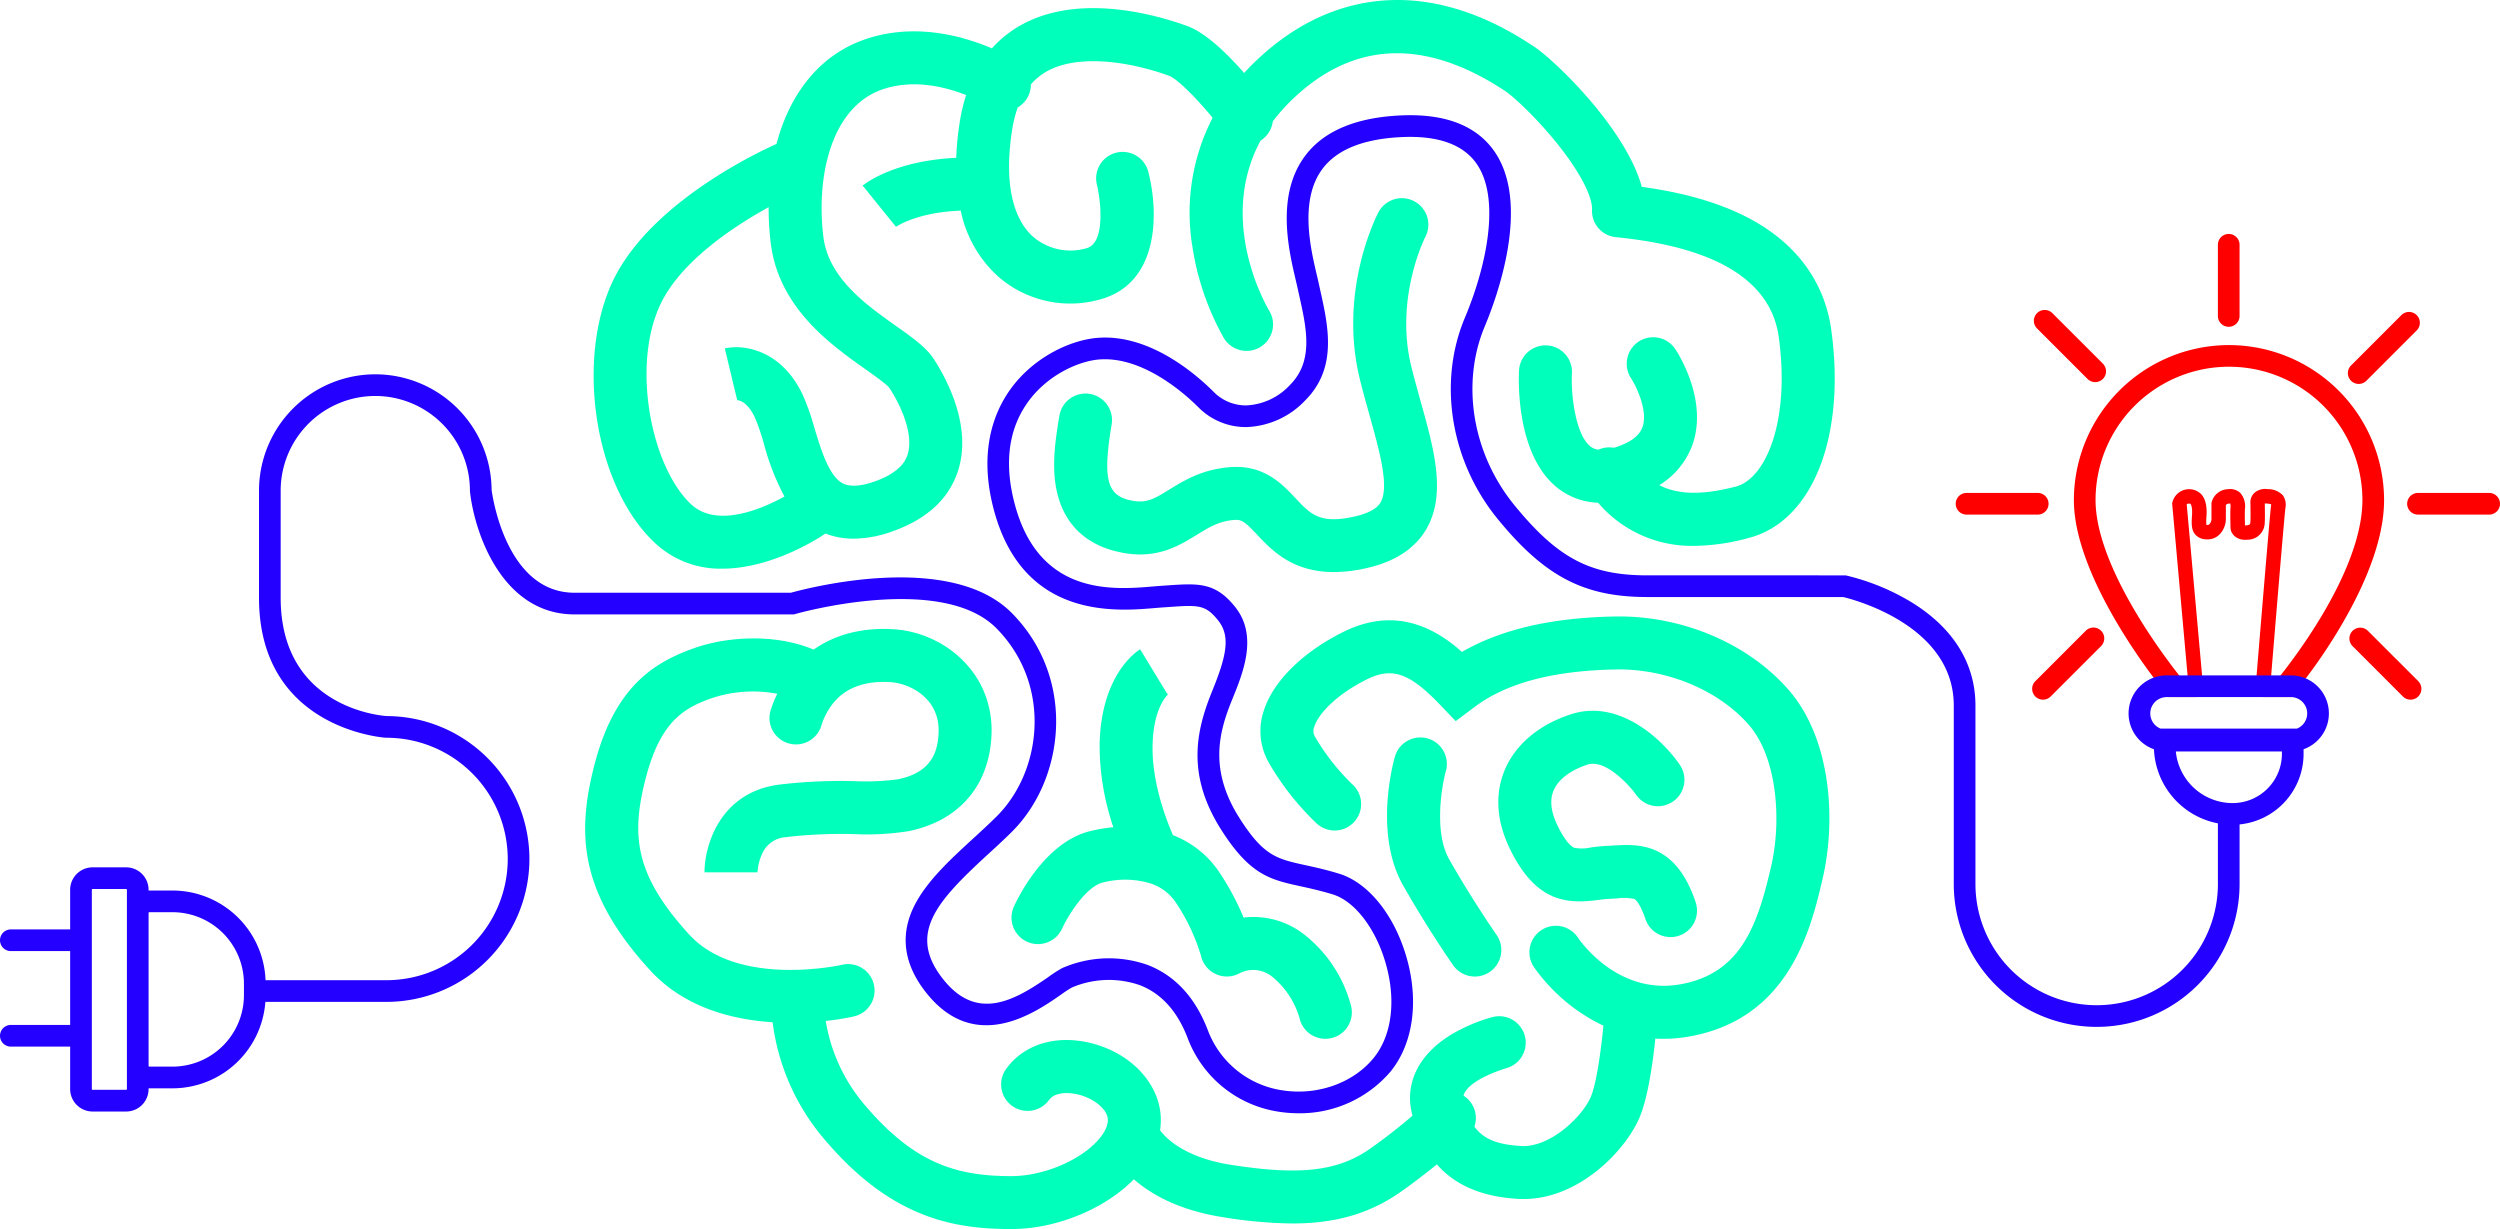
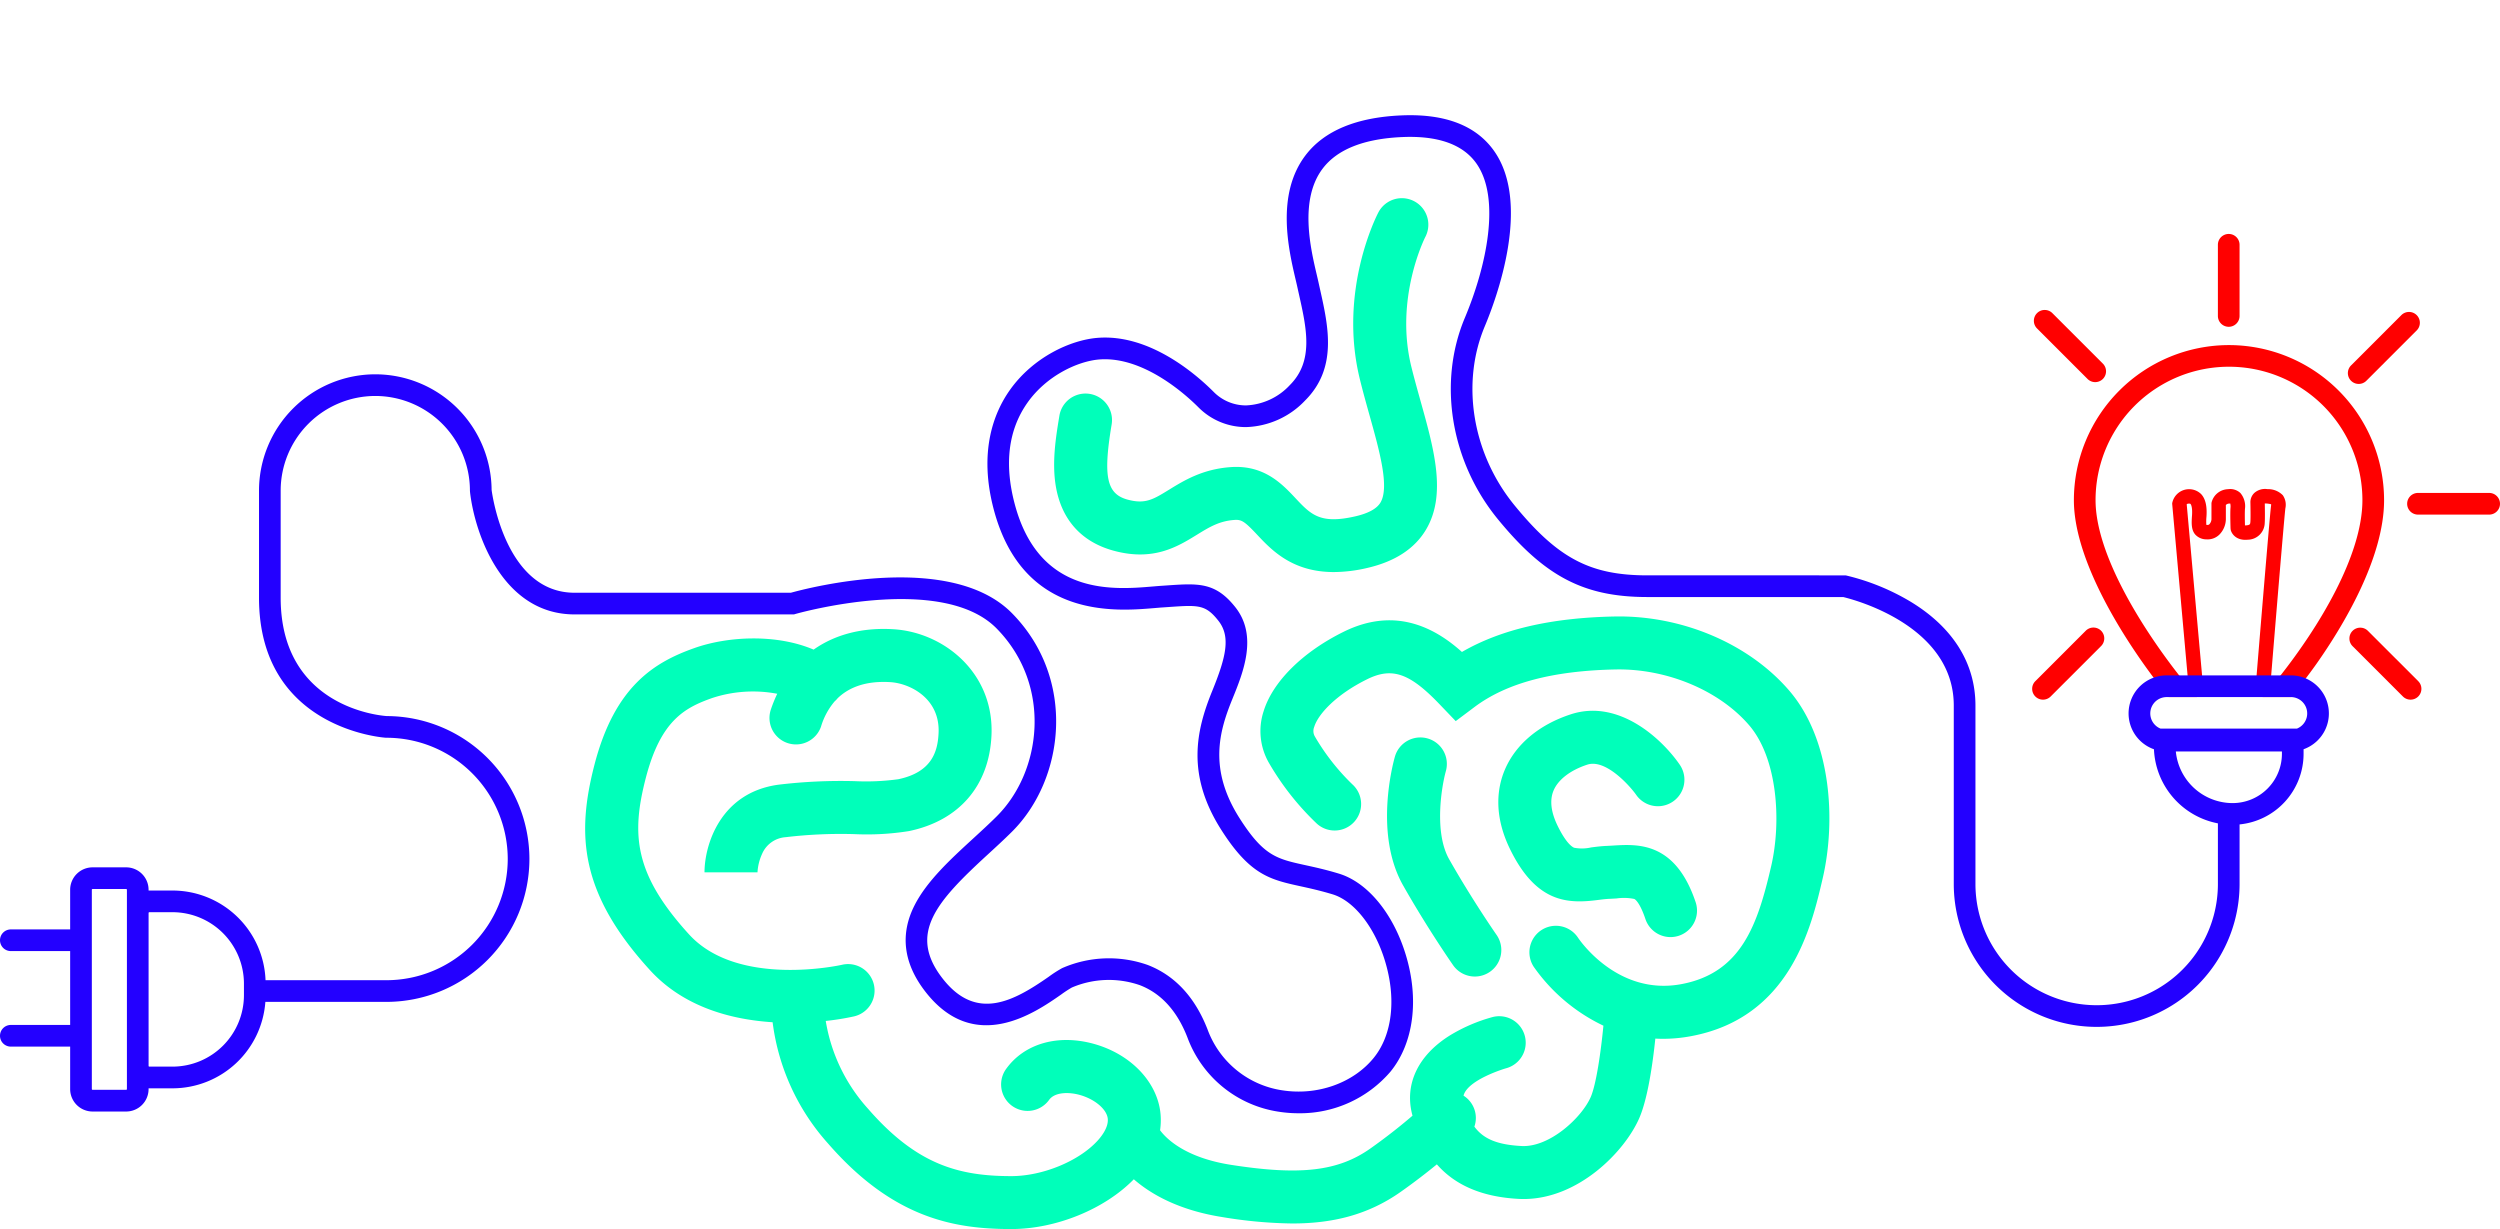
<svg xmlns="http://www.w3.org/2000/svg" width="523.372" height="257.309" viewBox="0 0 523.372 257.309">
  <defs>
    <style>.a{fill:red;}.b{fill:#00ffba;}.c{fill:#2300ff;}</style>
  </defs>
  <g transform="translate(-734 -1224.891)">
    <g transform="translate(1143.43 1273.872)">
      <path class="a" d="M694.06,1763.98a32.5,32.5,0,0,0-32.47,32.465c0,11.706,8.908,26.169,14.216,33.745.807,1.154,1.638,2.3,2.475,3.418,1.044,1.391,2.1,2.753,3.166,4.058h5.9c-1.18-1.361-2.435-2.889-3.72-4.537-8.081-10.329-17.5-25.538-17.5-36.685a27.933,27.933,0,0,1,55.866,0c0,11.62-9.16,26.552-17.135,36.685-1.3,1.654-2.566,3.176-3.756,4.537h5.959c1.114-1.361,2.153-2.7,3.07-3.9.943-1.245,1.754-2.359,2.369-3.236,5.238-7.461,14.029-21.813,14.029-34.083A32.506,32.506,0,0,0,694.06,1763.98Z" transform="translate(-636.855 -1740.717)" />
      <path class="a" d="M723.664,1737.267a2.268,2.268,0,0,0,2.268-2.268v-14.9a2.268,2.268,0,1,0-4.537,0V1735A2.269,2.269,0,0,0,723.664,1737.267Z" transform="translate(-666.512 -1717.834)" />
-       <path class="a" d="M631.958,1827.645a2.268,2.268,0,0,0-2.268-2.268h-14.9a2.268,2.268,0,1,0,0,4.537h14.9A2.268,2.268,0,0,0,631.958,1827.645Z" transform="translate(-612.524 -1771.163)" />
      <path class="a" d="M817.163,1825.377h-14.9a2.268,2.268,0,1,0,0,4.537h14.9a2.268,2.268,0,1,0,0-4.537Z" transform="translate(-705.49 -1771.163)" />
      <path class="a" d="M777.65,1765.288a2.259,2.259,0,0,0,1.6-.664l10.533-10.534a2.268,2.268,0,0,0-3.208-3.208l-10.533,10.534a2.268,2.268,0,0,0,1.6,3.872Z" transform="translate(-693.283 -1733.892)" />
      <path class="a" d="M655.464,1882l-10.533,10.534a2.268,2.268,0,0,0,3.208,3.208l10.534-10.534a2.269,2.269,0,1,0-3.209-3.208Z" transform="translate(-628.265 -1798.914)" />
      <path class="a" d="M656.173,1763.8a2.269,2.269,0,1,0,3.208-3.208l-10.534-10.533a2.268,2.268,0,0,0-3.208,3.208Z" transform="translate(-628.616 -1733.485)" />
      <path class="a" d="M779.885,1882a2.268,2.268,0,0,0-3.208,3.208l10.534,10.533a2.268,2.268,0,0,0,3.208-3.208Z" transform="translate(-693.596 -1798.914)" />
      <path class="a" d="M723.028,1864.087c.035-.413.071-.852.111-1.316.857-10.435,2.788-33.68,2.974-34.985a3.487,3.487,0,0,0-.539-2.732,4.3,4.3,0,0,0-3.186-1.275,3.412,3.412,0,0,0-2.737.761,2.674,2.674,0,0,0-.862,1.931c.02.907.065,3.418,0,4.154-.04.469-.055.66-.837.736a2,2,0,0,1-.3.005c-.025-1.008-.055-2.677,0-3.448a4.266,4.266,0,0,0-.953-3.322,3.133,3.133,0,0,0-2.586-.807,3.662,3.662,0,0,0-3.443,2.753l-.03.146v3.378a1.663,1.663,0,0,1-.433,1.054.527.527,0,0,1-.424.156c-.091-.005-.161-.015-.217-.02a10.5,10.5,0,0,1,.025-1.7c.156-2.213-.207-3.761-1.109-4.734a3.6,3.6,0,0,0-6.054,1.86l-.015.146,3.226,35.943.121,1.326a1.516,1.516,0,0,0,1.507,1.376,1.208,1.208,0,0,0,.136-.005,1.514,1.514,0,0,0,1.371-1.643l-.1-1.054-3.216-35.807c.045-.076.166-.156.5-.156.227,0,.277.055.3.076.045.05.444.539.307,2.455-.121,1.664-.146,3.015.711,3.977a3.164,3.164,0,0,0,2.349.978,3.51,3.51,0,0,0,2.662-.988,4.7,4.7,0,0,0,1.366-3.241V1827.1a.979.979,0,0,1,.716-.3,1,1,0,0,1,.207-.005,2.72,2.72,0,0,1,.045.917c-.086,1.286.01,4.184.015,4.305l.03.267c.176.822,1.154,2.319,3.559,2.082a3.59,3.59,0,0,0,3.564-3.494c.071-.862.03-3.186.015-4.094a2.041,2.041,0,0,1,.3.005,5.637,5.637,0,0,1,1.028.161,2.49,2.49,0,0,1-.03.413c-.227,1.583-2.526,29.455-3.015,35.409-.05.57-.081.938-.091,1.064a1.513,1.513,0,0,0,3.015.252Z" transform="translate(-657.102 -1770.359)" />
    </g>
    <g transform="translate(856.508 1224.891)">
-       <path class="b" d="M59.718,1734.351a19.986,19.986,0,0,0,14.074,5.37c10.741,0,20.862-6.839,21.471-7.257.047-.033.09-.071.136-.1a16.148,16.148,0,0,0,5.911,1.076,24.518,24.518,0,0,0,8.2-1.557c7.068-2.517,11.633-6.692,13.569-12.408,3.2-9.461-2.4-19.649-4.956-23.59-1.616-2.49-4.4-4.46-7.922-6.955-6.321-4.476-14.186-10.045-15.239-18.726-1.559-12.861,1.759-27.411,12.686-30.923,6.365-2.047,12.887-.415,17.2,1.286a37.849,37.849,0,0,0-1.331,5.675,62.758,62.758,0,0,0-.734,7.471c-12.713.579-18.862,5.223-19.587,5.809l6.968,8.628-.088.069c.047-.034,4.313-3.11,13.651-3.447a25.5,25.5,0,0,0,8.017,13.955,23.009,23.009,0,0,0,21.692,4.474c12.04-3.726,11.666-18.465,9.547-26.586a5.545,5.545,0,1,0-10.731,2.8c.5,1.91,2.137,11.883-2.1,13.193a12.02,12.02,0,0,1-11.159-2.269c-4.559-3.943-6.166-11.891-4.524-22.381a25.461,25.461,0,0,1,1.2-4.81,5.519,5.519,0,0,0,2.742-4.816,12.3,12.3,0,0,1,3.077-2.57c6.664-3.936,17.732-2.176,25.869.783,1.6.582,5.444,4.35,9.1,8.782a43.3,43.3,0,0,0-4.233,26.969,55.986,55.986,0,0,0,6.6,19.17,5.545,5.545,0,0,0,9.478-5.759c-.524-.872-10.959-18.669-1.8-35.614.117-.074.234-.147.347-.231a5.522,5.522,0,0,0,2.2-3.757,37.082,37.082,0,0,1,3.954-4.48c12.625-12.226,27.419-13.024,43.971-2.369.238.153.45.289.634.405,1.434.906,6.279,5.212,10.978,11.063,5.546,6.906,7.409,11.663,7.3,13.813a5.546,5.546,0,0,0,5,5.789c21,2.065,32.474,9.113,34.1,20.948,2.4,17.483-2.687,29.623-9,31.258-6.927,1.8-12.017,1.758-16.023-.3a16.453,16.453,0,0,0,6.941-8.439c3.278-9.255-2.868-18.95-3.579-20.025a5.545,5.545,0,0,0-9.262,6.1c1.012,1.559,3.621,6.788,2.38,10.241-.653,1.818-2.577,3.24-5.716,4.23-.091.029-.175.051-.263.076a5.531,5.531,0,0,0-3.231.391,3.15,3.15,0,0,1-1.662-.663c-3.064-2.369-4.133-10.544-3.892-15.324a5.545,5.545,0,0,0-11.074-.6c-.1,1.8-.7,17.8,8.16,24.677a14.467,14.467,0,0,0,8.389,3.021,25.732,25.732,0,0,0,20.229,9.027,44.567,44.567,0,0,0,11.386-1.679c6.791-1.761,12.191-7.415,15.205-15.92,2.728-7.7,3.417-17.238,2-27.584s-7.639-18.574-17.976-23.784c-5.9-2.972-13.026-5.008-21.694-6.186-3.4-12.385-18.57-26.853-22.776-29.51-.16-.1-.344-.22-.553-.354-3.018-1.943-11.035-7.1-21.4-8.743-13.164-2.083-25.714,2.228-36.291,12.47q-1.163,1.126-2.225,2.3c-3.478-3.973-8.011-8.415-11.913-9.834-6.54-2.378-23.07-7.131-35.3.089a23.418,23.418,0,0,0-5.6,4.591c-5.938-2.55-15.8-5.358-26-2.079-7.961,2.559-14.02,8.537-17.52,17.289a41.123,41.123,0,0,0-1.569,4.8c-2.3,1.008-24.523,11.079-33.3,26.833C42.722,1694.047,46.612,1722.139,59.718,1734.351Zm1.833-51.318c4.713-8.461,15.2-15.266,21.956-18.993a60.858,60.858,0,0,0,.44,7.493c1.643,13.559,12.594,21.313,19.84,26.443,1.893,1.341,4.487,3.177,5.027,3.942,2.7,4.158,5.1,10.018,3.755,14-.3.871-1.194,3.526-6.785,5.517-2.956,1.053-5.215,1.2-6.714.444-2.915-1.473-4.6-7.063-5.954-11.554a49.688,49.688,0,0,0-2.555-7.188c-4.61-9.506-12.631-10.384-16.229-9.522l2.588,10.785a1.314,1.314,0,0,1-.269.054c.354-.042,2.194-.057,3.931,3.522a43.045,43.045,0,0,1,1.916,5.55,51.628,51.628,0,0,0,4.331,11.087c-4.3,2.378-14.016,6.784-19.55,1.628C58.715,1718.257,54.4,1695.873,61.551,1683.033Z" transform="translate(-45.105 -1620.671)" />
      <path class="b" d="M296.665,1781.249a31.16,31.16,0,0,0,6.99-.859c5.8-1.334,9.939-4.035,12.31-8.029,4.342-7.312,1.689-16.792-1.12-26.828-.664-2.374-1.351-4.828-1.955-7.281-3.526-14.31,2.811-26.926,2.929-27.157a5.545,5.545,0,0,0-9.826-5.142c-.347.66-8.446,16.387-3.872,34.953.646,2.62,1.356,5.16,2.044,7.616,2.056,7.348,4.183,14.946,2.264,18.177-.764,1.286-2.534,2.256-5.261,2.884-7.371,1.7-9.312-.373-12.532-3.8-2.771-2.952-6.566-6.994-13.535-6.506-5.913.412-9.805,2.808-12.934,4.733-3.329,2.049-5,3.076-8.694,2.069-4.33-1.181-5.122-4.764-3.388-15.334l.07-.425a5.545,5.545,0,1,0-10.945-1.789l-.069.418c-.644,3.927-1.526,9.307-.68,14.326,1.181,7,5.363,11.667,12.094,13.5,8.331,2.273,13.374-.83,17.425-3.323,2.625-1.616,4.7-2.892,7.893-3.115,1.471-.1,2.131.322,4.678,3.033C283.616,1776.636,287.947,1781.25,296.665,1781.249Z" transform="translate(-139.937 -1661.489)" />
      <path class="b" d="M258.848,1876.679c-13.272.266-23.78,2.7-31.939,7.427-5.086-4.561-13.517-9.772-24.735-4.242-8.613,4.245-14.89,10.478-16.789,16.671a13.323,13.323,0,0,0,1.095,10.748,56.828,56.828,0,0,0,10.059,12.768,5.545,5.545,0,0,0,7.441-8.224,46.309,46.309,0,0,1-7.863-10.032,2.283,2.283,0,0,1-.13-2.008c.811-2.645,4.555-6.755,11.09-9.976,5.208-2.566,8.885-1.3,15.132,5.224l3.4,3.547,3.931-2.948c6.708-5.03,16.367-7.6,29.529-7.866,10.706-.207,21.666,4.362,27.948,11.657,5.944,6.9,6.825,20.1,4.623,29.569-2.819,12.119-6.184,22.341-18.884,24.667-13.231,2.42-21.16-9.16-21.533-9.719a5.545,5.545,0,0,0-9.283,6.069,37.415,37.415,0,0,0,14.587,12.331c-.531,5.531-1.512,12.31-2.654,14.936-1.867,4.295-8.605,10.578-14.5,10.257-4.913-.265-7.91-1.4-9.858-4.055a5.519,5.519,0,0,0-2.274-6.488c.853-3.342,8.7-5.674,8.847-5.715a5.545,5.545,0,0,0-2.745-10.745,34.708,34.708,0,0,0-8.9,3.816c-6.654,4.13-9.56,10.139-7.974,16.486.03.119.063.233.094.351-2.166,1.859-5.171,4.292-8.827,6.873-6.744,4.76-14.654,5.687-29.177,3.417-9.794-1.53-13.683-5.657-14.844-7.241a14.511,14.511,0,0,0,.111-3.24c-.528-6.694-6.13-12.656-13.938-14.835-7.521-2.1-14.575-.09-18.408,5.244a5.545,5.545,0,0,0,9.006,6.473c1.169-1.627,4.066-1.691,6.421-1.034,3.187.889,5.708,3.05,5.863,5.026.142,1.793-1.317,3.662-2.2,4.617-3.936,4.26-11.5,7.351-17.984,7.351-10.954,0-19.794-2.359-30.006-14.1a36.035,36.035,0,0,1-8.856-18.385,53.671,53.671,0,0,0,5.941-.958,5.545,5.545,0,0,0-2.529-10.8c-.216.051-21.776,4.876-32.009-6.342C53.573,1930.586,53,1922.3,56.038,1910.535c3.115-12.067,8.129-14.738,13.881-16.779a27.319,27.319,0,0,1,13.65-.9,29.554,29.554,0,0,0-1.361,3.376,5.546,5.546,0,0,0,10.522,3.507,14.7,14.7,0,0,1,2.843-5.276,5.527,5.527,0,0,0,.642-.671c2.137-2.059,5.538-3.71,11.041-3.369,4.09.255,10.445,3.384,10.089,10.689-.181,3.706-1.3,8.149-8.448,9.638a49.646,49.646,0,0,1-9.1.4,109.24,109.24,0,0,0-15.986.744c-12.236,1.668-15.469,12.732-15.469,18.35H79.431v.054a10.873,10.873,0,0,1,.973-3.94,5.789,5.789,0,0,1,4.9-3.475,98.537,98.537,0,0,1,14.405-.642,55.825,55.825,0,0,0,11.445-.637c10.459-2.178,16.751-9.452,17.263-19.954.64-13.117-9.907-21.638-20.474-22.3-6.564-.409-12.264,1.09-16.757,4.265-7.735-3.3-17.878-2.84-24.981-.319-8.345,2.961-16.654,7.973-20.91,24.458-3.753,14.538-3.116,26.8,11.633,42.962,7.111,7.795,17.122,10.36,25.673,10.907a46.817,46.817,0,0,0,11.6,25.379c13.692,15.745,26.535,17.916,38.375,17.916,9.349,0,19.544-4.169,25.642-10.421,3.558,3.1,9.383,6.485,18.617,7.929a95.052,95.052,0,0,0,14.547,1.324c8.353,0,15.8-1.741,22.738-6.639,2.915-2.058,5.451-4.027,7.54-5.738,3.894,4.437,9.56,6.823,17.1,7.23.358.019.713.028,1.068.028,11.482,0,21.17-9.953,24.207-16.938,1.782-4.1,2.819-11.429,3.363-16.646q.8.043,1.616.044a31.787,31.787,0,0,0,5.731-.53c20.889-3.825,25.312-22.845,27.688-33.064,2.841-12.213,1.771-29.108-7.021-39.318C286.941,1882.34,272.921,1876.394,258.848,1876.679Z" transform="translate(-43.363 -1747.617)" />
      <path class="b" d="M384.842,1927.123a5.544,5.544,0,0,0-6.844,3.828c-.462,1.633-4.336,16.27,1.727,26.951,5.163,9.1,10.253,16.389,10.467,16.7a5.545,5.545,0,0,0,9.086-6.359c-.049-.071-5.015-7.188-9.908-15.81-3.208-5.651-1.592-15.241-.7-18.467A5.545,5.545,0,0,0,384.842,1927.123Z" transform="translate(-208.489 -1772.531)" />
      <path class="b" d="M441.2,1927.12c3.926-1.279,9.06,4.654,10.221,6.313a5.545,5.545,0,0,0,9.122-6.307c-3.755-5.452-12.78-13.809-22.778-10.551-6.67,2.173-11.585,6.3-13.839,11.628-1.488,3.515-2.5,9.254,1.107,16.633,5.511,11.265,12.1,11.424,18.37,10.62.837-.107,1.627-.208,2.355-.24.536-.023,1.061-.054,1.575-.085a10.645,10.645,0,0,1,3.713.112c.182.093,1.148.73,2.316,4.2a5.545,5.545,0,0,0,10.513-3.534c-4.246-12.632-12.045-12.162-17.206-11.854-.453.027-.916.055-1.389.076-1.2.051-2.306.194-3.285.32a8.624,8.624,0,0,1-3.564.065c-.456-.192-1.7-1.022-3.435-4.559-1.424-2.911-1.712-5.413-.855-7.436C435.106,1930.237,437.68,1928.266,441.2,1927.12Z" transform="translate(-231.404 -1767.043)" />
-       <path class="b" d="M220.9,1944.211a5.545,5.545,0,0,0,10.115,4.55c1.247-2.744,4.953-8.7,8.451-9.6a18.6,18.6,0,0,1,9.05-.107c.17.055.343.1.518.138a10.143,10.143,0,0,1,5.691,4.009,41.1,41.1,0,0,1,5.379,11.361,5.545,5.545,0,0,0,8.186,3.5,6.289,6.289,0,0,1,6.525.667,17.281,17.281,0,0,1,5.893,8.815,5.545,5.545,0,1,0,10.814-2.46,27.948,27.948,0,0,0-10.186-15.326A17.211,17.211,0,0,0,269,1946.479a56.057,56.057,0,0,0-5.031-9.412,20.549,20.549,0,0,0-9.76-7.839c-1.535-3.523-4.42-11.192-4.265-18.777.168-8.243,3.258-10.707,3.39-10.808a1.447,1.447,0,0,1-.229.15l-5.766-9.474c-.837.51-8.186,5.4-8.483,19.906a53.7,53.7,0,0,0,2.873,17.349,30.994,30.994,0,0,0-5.013.846C227.123,1930.88,221.509,1942.853,220.9,1944.211Z" transform="translate(-131.161 -1754.386)" />
    </g>
    <path class="c" d="M283.052,1786.426a7.9,7.9,0,0,0-3.11-.635H253.92a7.838,7.838,0,0,0-2.717.479,7.959,7.959,0,0,0,.071,14.987,16.518,16.518,0,0,0,13.387,15.511v12.691a25.378,25.378,0,1,1-50.757,0V1792.1c0-8.872-4.73-16.411-13.677-21.8a47.713,47.713,0,0,0-13.279-5.4l-.233-.05H145.242c-11.989,0-18.754-3.563-27.837-14.665-8.815-10.774-11.254-25.49-6.214-37.492,2.425-5.774,9.737-25.478,2.006-36.6-3.742-5.384-10.275-7.923-19.408-7.538-9.45.395-16.228,3.213-20.146,8.375-6.237,8.218-3.515,19.8-2.053,26.028.138.584.262,1.117.365,1.586q.166.759.339,1.527c1.6,7.157,3.107,13.917-1.909,18.934a13.255,13.255,0,0,1-9.186,4.265h-.008a9.473,9.473,0,0,1-6.743-2.807c-3.69-3.7-13.448-12.223-24.363-11.333-5.612.456-13.465,4.024-18.357,10.969-3.318,4.71-6.583,12.89-3.3,25.112,6.133,22.813,25.432,21.181,33.672,20.483.606-.051,1.161-.1,1.658-.131l1.231-.084c6.252-.434,7.737-.536,10.421,2.865,2.624,3.323,1.624,7.563-1.29,14.718-3.363,8.255-5.463,17.486,1.884,29.042,6.055,9.524,10.279,10.449,16.674,11.848,1.917.42,4.089.9,6.652,1.676,4.49,1.368,8.79,6.832,10.955,13.921,2.421,7.928,1.542,15.523-2.352,20.316-4.289,5.278-11.8,7.944-19.152,6.789a19.757,19.757,0,0,1-15.629-12.729c-2.632-6.773-6.85-11.319-12.537-13.514a24.39,24.39,0,0,0-17.912.663,25.586,25.586,0,0,0-2.813,1.811c-7.4,5.16-15.212,9.432-22.271.287-7.227-9.362-1.211-16.038,9.555-25.92,1.69-1.551,3.437-3.155,5.046-4.757,10.956-10.907,13.578-31.869.019-45.689-12.858-13.106-42.705-5.325-46.323-4.318H-79.369c-14.194,0-17.148-19.875-17.368-21.529a24.374,24.374,0,0,0-24.347-24.2,24.374,24.374,0,0,0-24.347,24.347v22.439c0,27.555,26.306,29.284,26.572,29.3l.121,0a25.407,25.407,0,0,1,25.379,25.379,25.408,25.408,0,0,1-25.379,25.379h-25.326a19.506,19.506,0,0,0-19.474-18.773h-4.85c-.055,0-.106,0-.161.005v-.166a4.7,4.7,0,0,0-4.693-4.693h-7.032a4.7,4.7,0,0,0-4.693,4.693v8.3h-12.418a2.268,2.268,0,0,0-2.269,2.268,2.268,2.268,0,0,0,2.269,2.269h12.418v15.464h-12.418a2.268,2.268,0,0,0-2.269,2.269,2.268,2.268,0,0,0,2.269,2.268h12.418v8.887a4.7,4.7,0,0,0,4.693,4.7h7.032a4.7,4.7,0,0,0,4.693-4.7v-.161c.055.005.106.005.161.005h4.85A19.511,19.511,0,0,0-144.1,1854.14h25.361a29.95,29.95,0,0,0,29.916-29.916,29.951,29.951,0,0,0-29.844-29.916c-1.495-.1-22.228-1.905-22.228-24.764v-22.439a19.832,19.832,0,0,1,19.81-19.81,19.833,19.833,0,0,1,19.81,19.81l.014.253c1,8.878,6.856,25.667,21.891,25.667h45.924l.309-.09c.3-.089,30.624-8.687,42.138,3.048,11.672,11.9,9.433,29.925.019,39.3-1.544,1.537-3.257,3.109-4.913,4.63-4.752,4.362-9.666,8.873-12.269,13.949-3.117,6.08-2.38,12.165,2.191,18.086,10.29,13.331,23.021,4.453,28.458.661a25.129,25.129,0,0,1,2.247-1.474,19.728,19.728,0,0,1,14.25-.488c4.446,1.715,7.791,5.391,9.941,10.924a24.192,24.192,0,0,0,19.154,15.568,26.354,26.354,0,0,0,4.084.318,24.952,24.952,0,0,0,19.293-8.728c4.849-5.968,6.034-15.127,3.171-24.5-2.634-8.623-7.988-15.113-13.973-16.935-2.738-.834-5-1.33-7-1.768-6.024-1.318-8.774-1.92-13.815-9.849-6.554-10.309-4.217-18.256-1.512-24.9,2.276-5.585,5.392-13.235.65-19.241-4.169-5.28-7.766-5.03-14.3-4.58l-1.219.083c-.521.035-1.1.084-1.739.138-8.3.7-23.76,2.009-28.908-17.14-2.272-8.45-1.388-15.624,2.625-21.322,4.025-5.714,10.6-8.7,15.015-9.06,9.279-.745,18.252,7.475,20.784,10.013a13.976,13.976,0,0,0,9.952,4.141H61.2a17.729,17.729,0,0,0,12.394-5.594c6.78-6.78,4.84-15.466,3.129-23.131q-.169-.757-.334-1.507c-.107-.49-.238-1.046-.381-1.655-1.292-5.5-3.7-15.73,1.251-22.248,3.062-4.033,8.688-6.249,16.721-6.585,7.483-.31,12.7,1.57,15.494,5.595,5.093,7.328,2.066,21.466-2.464,32.253-5.683,13.531-2.98,30.064,6.885,42.122s18.067,16.329,31.348,16.329H186.22c2.352.563,23.146,6.021,23.146,22.715v37.356a29.915,29.915,0,1,0,59.831,0V1816.99h0a14.867,14.867,0,0,0,13.4-14.776v-.963a7.958,7.958,0,0,0,.449-14.826Zm-456.137,85.962a.158.158,0,0,1-.156.161h-7.032a.158.158,0,0,1-.156-.161v-41.72a.157.157,0,0,1,.156-.156h7.032a.157.157,0,0,1,.156.156v41.72Zm24.5-19.645a14.969,14.969,0,0,1-14.952,14.952h-4.85a.158.158,0,0,1-.161-.156v-32.016a.158.158,0,0,1,.161-.156h4.85a14.969,14.969,0,0,1,14.952,14.952Zm416.338-40.218a11.967,11.967,0,0,1-11.9-10.813h22.211v.5A10.326,10.326,0,0,1,267.752,1812.524Zm13.45-15.592H252.659a3.422,3.422,0,0,1,1.26-6.6h26.063a3.422,3.422,0,0,1,1.22,6.6Z" transform="translate(933.654 -419.507)" />
  </g>
</svg>